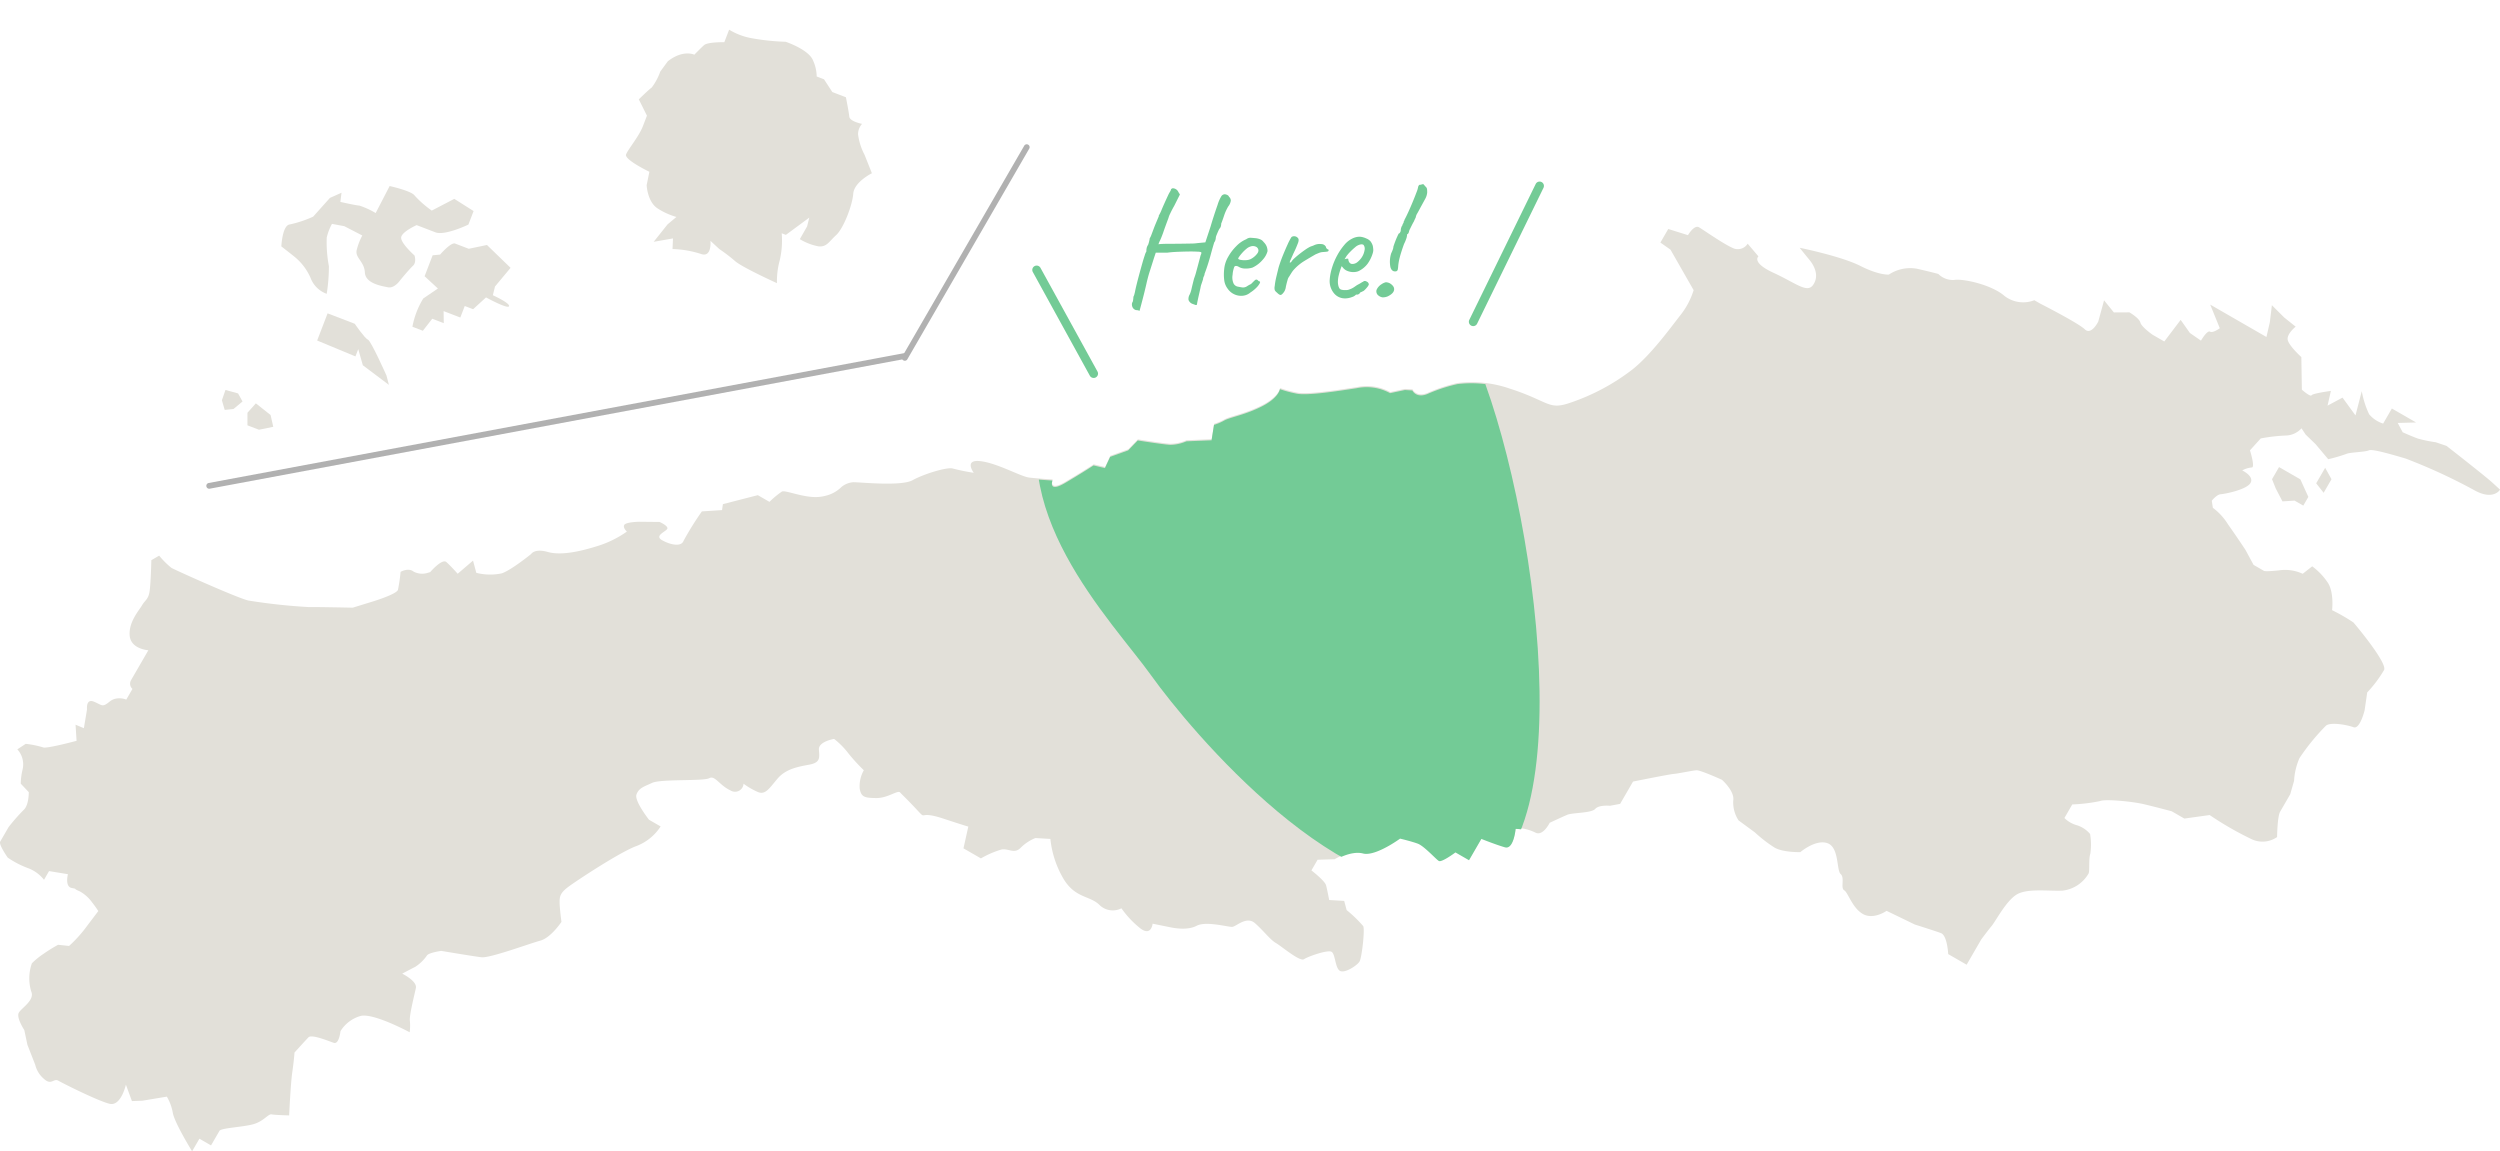
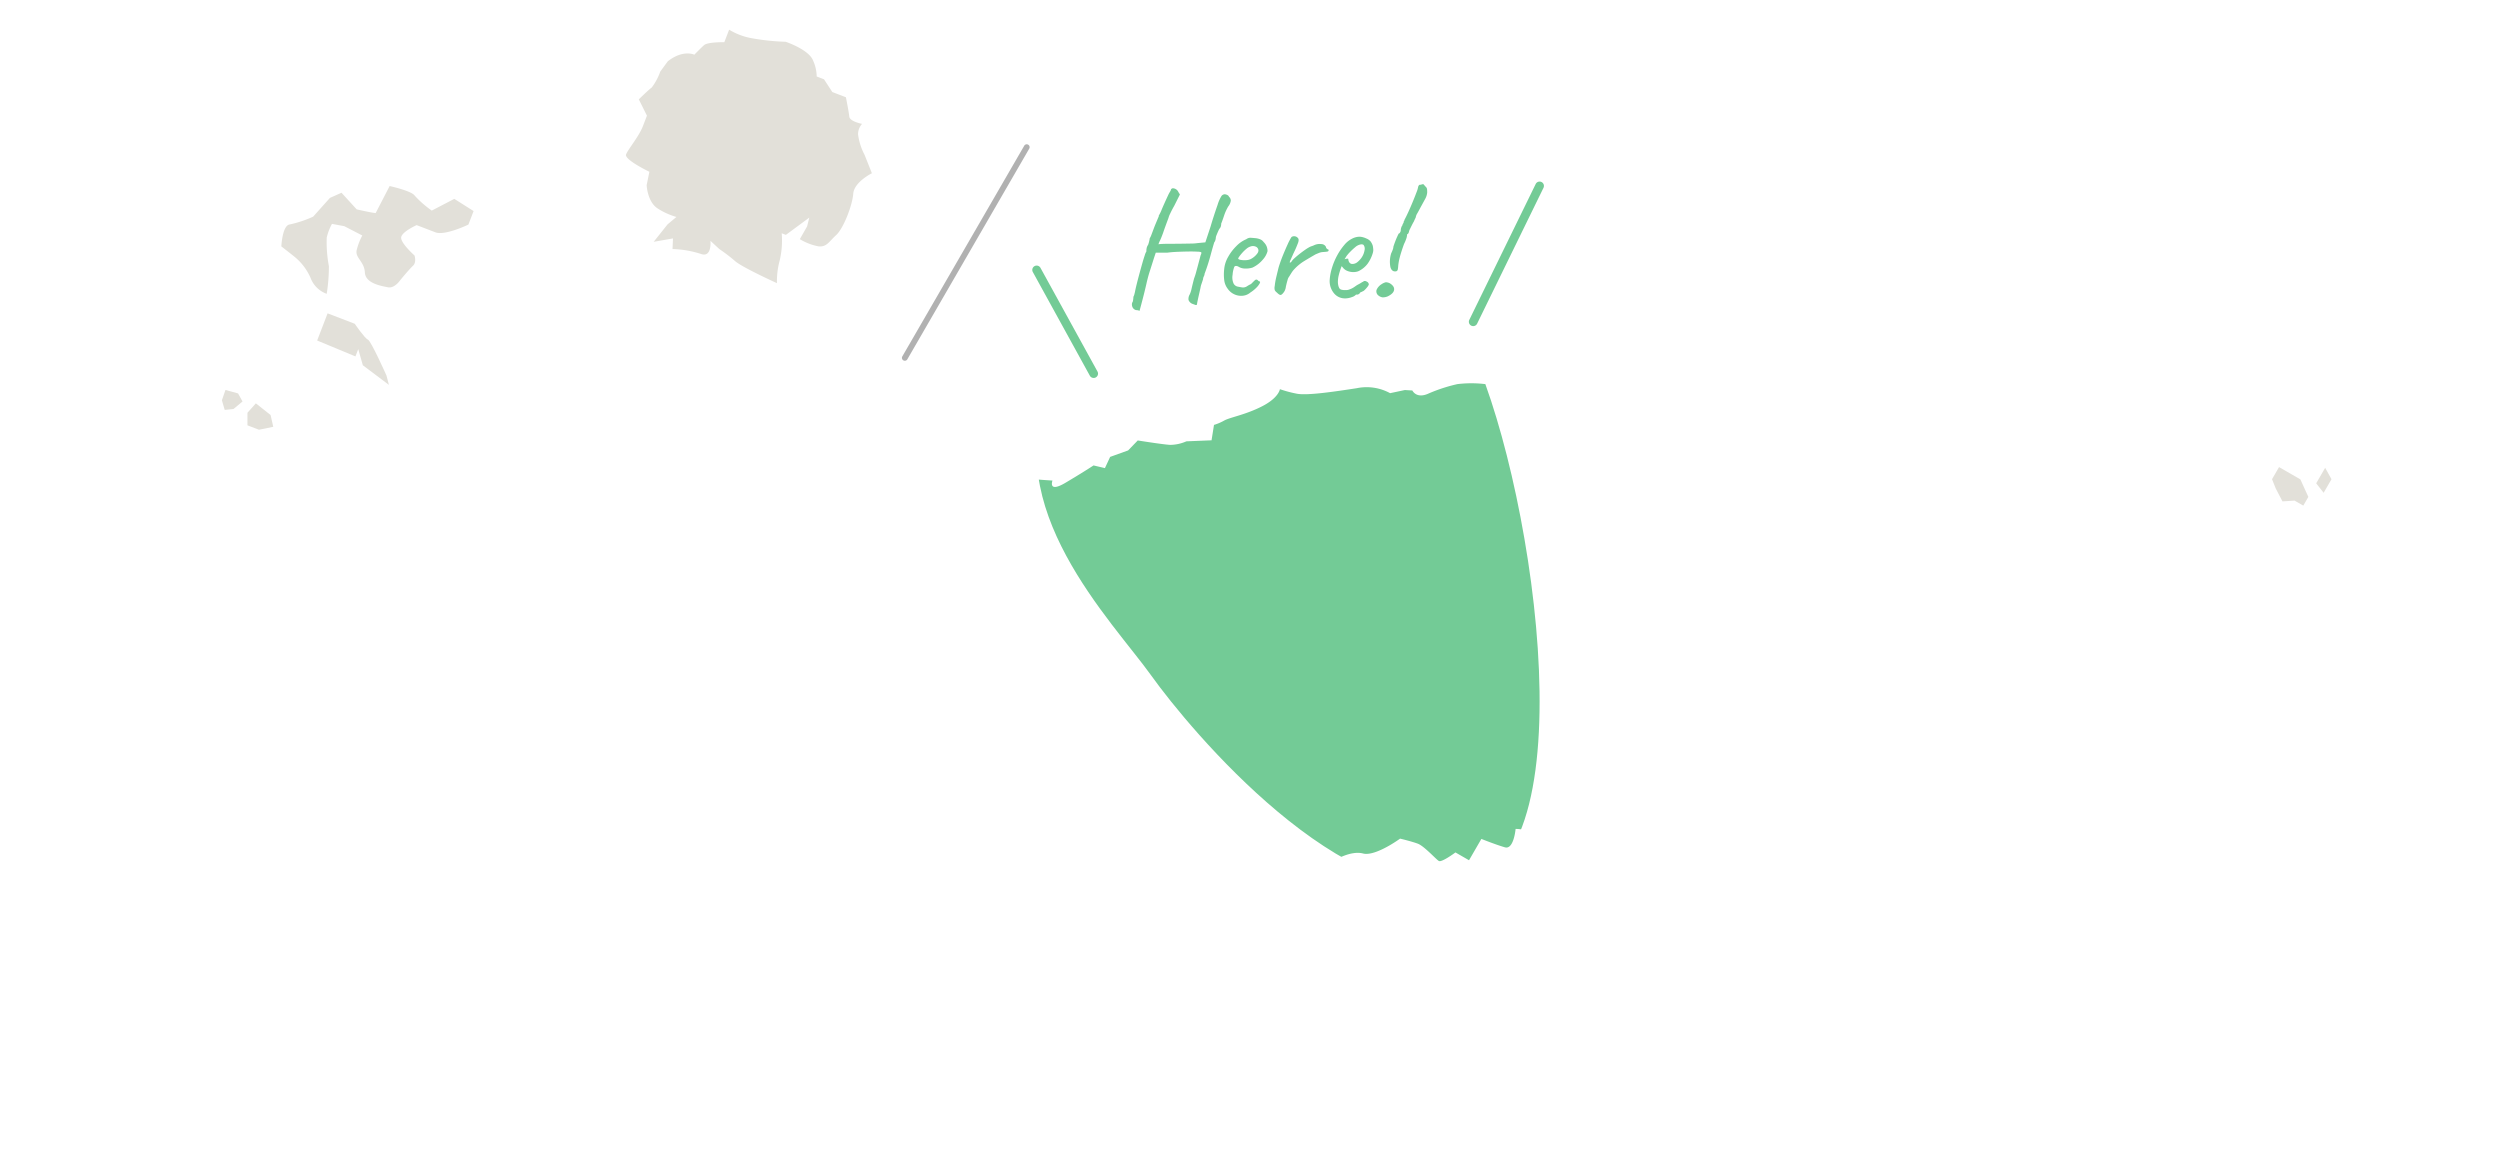
<svg xmlns="http://www.w3.org/2000/svg" width="431.213" height="198.578" viewBox="0 0 431.213 198.578">
  <defs>
    <clipPath id="clip-path">
      <path id="パス_24662" data-name="パス 24662" d="M5850.667-16c10.667,21.333,21.333,88,0,93.333s-48-26.667-54.667-36S5769.333,12,5778.667-8,5850.667-16,5850.667-16Z" fill="none" stroke="#707070" stroke-width="1" />
    </clipPath>
  </defs>
  <g id="グループ_1879" data-name="グループ 1879" transform="translate(-5597.394 -437)">
    <g id="グループ_1864" data-name="グループ 1864" transform="translate(2113)">
-       <path id="パス_1" data-name="パス 1" d="M1109.363,804.227c.625-.309,4.789.975,6.32,1.411a96.457,96.457,0,0,1,11.8,5.434c3.356,1.909,4.5-.061,4.5-.061l-1.311-1.2c-1.312-1.2-7.923-6.349-7.923-6.349l-1.866-.629a24.064,24.064,0,0,1-2.993-.609c-.933-.315-2.7-1.112-2.7-1.112l-.855-1.607,3.171-.082-4.181-2.409-1.505,2.6A5.17,5.17,0,0,1,1109.4,798a15.775,15.775,0,0,1-1.267-3.977l-1.083,4.184-2.236-3.072-2.585,1.385.578-2.542s-3.142.421-3.335.755-1.672-.964-1.672-.964l-.09-5.627s-2.051-1.851-2.333-2.9,1.356-2.343,1.356-2.343l-1.981-1.587-2.122-2.115-.351,2.92-.589,2.56-7.359-4.24-2.342-1.349,1.656,4.076s-1.179.881-1.682.593-1.566,1.55-1.566,1.55l-1.91-1.323-1.593-2.256-2.824,3.725-2.007-1.156s-1.91-1.324-2.122-2.115-1.884-1.754-1.884-1.754l-2.684.014-1.691-2.089-1,3.66s-1.187,2.438-2.332,1.333-7.693-4.433-7.693-4.433l-1-.578a5.264,5.264,0,0,1-5.149-.736c-2.219-1.947-7.174-3.018-8.661-2.76a3.521,3.521,0,0,1-2.749-1.031s-1.151-.324-3.713-.907a6.664,6.664,0,0,0-4.822,1.013s-1.655.162-4.929-1.5-10.457-3.125-10.457-3.125.643.816,1.69,2.089,1.638,2.951.6,4.36-2.923-.345-6.8-2.13-2.6-2.835-2.6-2.835l-1.857-2.186a2,2,0,0,1-2.64.709c-1.77-.8-4.922-3.058-5.758-3.539s-1.9,1.358-1.9,1.358l-3.4-1.066-1.355,2.342,1.743,1.227,3.989,6.981a13.159,13.159,0,0,1-2.252,4.279c-1.69,2.149-5.094,6.878-8.367,9.453a36.815,36.815,0,0,1-10.649,5.685c-3.626,1.257-3.547-.036-9.48-2.116-.295-.1-.581-.194-.866-.284a20.163,20.163,0,0,0-9.1-1,27.91,27.91,0,0,0-4.947,1.61c-2.138,1-2.826-.512-2.826-.512l-1.294-.076-2.543.542a8.426,8.426,0,0,0-5.748-.859c-3.67.563-8.564,1.312-10.359.946a21.229,21.229,0,0,1-2.9-.776s-.176,1.459-3.035,2.935-5.571,1.919-6.557,2.467a8.768,8.768,0,0,1-1.777.761l-.422,2.655-4.339.177a7.106,7.106,0,0,1-2.808.612c-1.294-.076-5.581-.762-5.581-.762l-1.663,1.719-3.1,1.115-.9,1.936-1.962-.462s-1.122.741-3.09,1.938q-.8.485-1.767,1.062c-3.054,1.809-2.227-.391-2.227-.391s-2.588-.153-4.049-.326-5.475-2.485-8.4-2.83-1.161,2.006-1.161,2.006a35.034,35.034,0,0,1-3.591-.731c-.934-.314-4.991.916-6.962,2.011s-9.109.328-10.235.348a3.582,3.582,0,0,0-2.043.831,5.78,5.78,0,0,1-2.759,1.512,6.973,6.973,0,0,1-1.126.193c-2.583.224-5.752-1.236-6.377-.926a15.529,15.529,0,0,0-2.142,1.776l-2.008-1.156-6.024,1.547-.149,1.029-3.477.227a50.911,50.911,0,0,0-3.167,5.089c-.413,1.1-2.376.638-3.714-.132s.607-1.435.9-1.936-1.312-1.2-1.312-1.2l-3.547-.036s-2.253.04-2.544.542.449,1.15.449,1.15a17.876,17.876,0,0,1-5,2.473c-3,.947-6.337,1.7-8.635,1.047s-2.878.349-2.878.349-3.37,2.742-5.051,3.334a9.663,9.663,0,0,1-4.41-.086l-.564-2.109-2.648,2.266s-1.215-1.369-1.955-2.018-2.789,1.737-2.789,1.737-.121.042-.316.092a3.186,3.186,0,0,1-2.536-.174c-.908-.745-2.253.04-2.253.04a29.152,29.152,0,0,1-.448,3.088c-.22.765-4.277,2-4.277,2l-3.53,1.089s-6.83-.144-7.525-.1a100.019,100.019,0,0,1-10.492-1.138c-1.964-.462-12.579-5.24-13.248-5.625a14.544,14.544,0,0,1-2.122-2.114l-1.347.785s-.1,4.406-.342,5.6-.774,1.338-1.258,2.174-2.341,2.89-2.138,5.236,3.222,2.525,3.222,2.525-2.516,4.35-3,5.185a1.208,1.208,0,0,0,.256,1.486l-1.064,1.84a3.258,3.258,0,0,0-1.927-.137,2.477,2.477,0,0,0-.951.486c-1.277,1.049-1.25.618-2.685.015s-1.206,1.313-1.206,1.313l-.545,3.255-1.435-.6.176,2.778s-5.281,1.419-5.782,1.13a16.631,16.631,0,0,0-2.992-.609l-1.444.953a3.82,3.82,0,0,1,.916,3.427,11.085,11.085,0,0,0-.325,2.489l1.383,1.466s.035,2.251-.88,3.063a32.52,32.52,0,0,0-2.6,2.959l-1.451,2.51c-.291.5,1.3,2.758,1.3,2.758a16.042,16.042,0,0,0,3.609,1.856,6.247,6.247,0,0,1,2.649,1.972l.87-1.505,3.257.538s-.562,2.129.635,2.372,0,0,1.435.6a6.574,6.574,0,0,1,2.118,1.914,17.814,17.814,0,0,1,1.051,1.473l-1.882,2.484a22.634,22.634,0,0,1-3.16,3.532l-1.892-.2a25.405,25.405,0,0,0-2.429,1.5,13.446,13.446,0,0,0-2.094,1.693,7.794,7.794,0,0,0-.122,4.836c.687,1.51-1.645,2.844-2.129,3.68s.943,3,.943,3l.537,2.54,1.348,3.453a4.586,4.586,0,0,0,1.5,2.423c1.312,1.2,1.655-.161,2.492.32s6.883,3.52,8.846,3.982,2.8-3.3,2.8-3.3l1.039,2.83,1.822-.066,4.2-.7a8.336,8.336,0,0,1,1.039,2.83c.326,1.749,3.32,6.6,3.32,6.6l1.259-2.175,2.007,1.156,1.452-2.509c.291-.5,3.934-.633,5.782-1.129s2.622-1.835,3.222-1.713,3.018.178,3.018.178.245-5.434.544-7.492.378-3.351.378-3.351,1.856-2.053,2.411-2.625,3.424.635,4.357.95,1.161-2.007,1.161-2.007a5.978,5.978,0,0,1,3.538-2.646c1.25-.258,3.653.617,5.57,1.462,1.579.7,2.828,1.369,2.828,1.369a8.782,8.782,0,0,0,.035-1.988c-.115-.958.791-4.452,1.037-5.648s-2.359-2.474-2.359-2.474,1.61-.857,2.235-1.166a7.192,7.192,0,0,0,2.025-1.956c.29-.5,2.473-.806,2.473-.806s5.483.929,6.944,1.1,8.282-2.366,10.13-2.862,3.661-3.244,3.661-3.244-.3-2.179-.318-3.3.105-1.724,1.646-2.845,8.755-5.883,11.59-6.927a8.636,8.636,0,0,0,4.188-3.386l-2.007-1.156s-2.571-3.265-2.157-4.365c.337-.9.933-1.206,1.957-1.662.233-.1.481-.213.762-.34,1.513-.689,8.846-.256,9.831-.8s1.744,1.227,3.68,2.12a1.467,1.467,0,0,0,2.235-1.166,12.716,12.716,0,0,0,2.509,1.446c1.268.507,1.945-.663,3.344-2.311s3.414-2.047,5.437-2.414,1.8-1.224,1.708-2.614,2.623-1.835,2.623-1.835a13.629,13.629,0,0,1,2.526,2.571,31.838,31.838,0,0,0,2.6,2.835,5.564,5.564,0,0,0-.712,3.158c.256,1.485.854,1.608,2.844,1.638s3.722-1.424,4.128-.968,1.144,1.105,2.932,3.027,0,0,4.5,1.477c4.1,1.347,4.324,1.384,4.331,1.38l-.73,3.285-.105.471,3.011,1.735a15.9,15.9,0,0,1,3.567-1.539c1.235-.207,2.189.841,3.3-.305a7.6,7.6,0,0,1,2.525-1.667l2.588.153a16.981,16.981,0,0,0,2.263,6.88c2.042,3.406,4.587,2.865,6.234,4.537a3.272,3.272,0,0,0,3.758.55,16.647,16.647,0,0,0,3.169,3.387c1.982,1.587,2.21-.735,2.21-.735l2.992.61c.6.122,2.992.609,4.6-.248s5.439.234,6.134.189,2.456-1.931,3.934-.633,2.6,2.835,3.6,3.413,4.129,3.27,4.849,2.794,4.084-1.662,4.753-1.276.608,2.8,1.444,3.286,3-.947,3.388-1.617.941-5.48.632-6.1a22.228,22.228,0,0,0-2.861-2.764l-.423-1.582-2.587-.153s-.327-1.748-.538-2.539-2.526-2.571-2.526-2.571l.871-1.505.194-.335,2.947-.086s2.791-1.737,4.92-1.179c1.223.319,3.144-.572,4.562-1.389,1.052-.608,1.828-1.176,1.828-1.176s1.963.462,3.062.873,3.126,2.693,3.627,2.982,2.86-1.474,2.86-1.474l2.343,1.348,2.129-3.679s2.535,1.014,4.066,1.45,1.839-3.178,1.839-3.178a8.114,8.114,0,0,1,3.327.8c1.339.771,2.525-1.667,2.525-1.667s2.139-1,3.028-1.378,4.172-.273,4.823-1.013,2.544-.542,2.544-.542l1.751-.328,2.226-3.848s6.31-1.271,7.006-1.316c.19-.013.523-.063.914-.13,1.038-.176,2.514-.471,3.02-.5.695-.046,4.4,1.643,4.4,1.643s.087.077.222.211c.554.544,1.943,2.056,1.723,3.364a5.679,5.679,0,0,0,.917,3.427l2.817,2.07a23.681,23.681,0,0,0,3.39,2.621c1.505.868,4.453.781,4.453.781s2.648-2.265,4.682-1.539,1.532,4.674,2.272,5.323-.061,2.418.607,2.8,1.375,3.022,3.214,4.081,4.1-.536,4.1-.536l4.877,2.364s3.4,1.065,4.5,1.476,1.25,3.62,1.25,3.62l3.178,1.831,2.516-4.349s1.038-1.41,1.786-2.316,2.42-4.182,4.224-5.374,5.492-.627,8.009-.738a5.954,5.954,0,0,0,4.51-2.978c.206-.55-.023-2.466.293-3.4a11.269,11.269,0,0,0-.042-3.395,4.908,4.908,0,0,0-2.255-1.5,4.876,4.876,0,0,1-2.175-1.253l.942-1.628.413-.715a28.173,28.173,0,0,0,4.8-.582c.888-.38,5.535.068,7.5.529s4.859,1.238,4.859,1.238l2.174,1.253,4.365-.608a55.476,55.476,0,0,0,7.192,4.144,4.4,4.4,0,0,0,4.436-.344s.043-3.544.528-4.38l1.742-3.011.659-2.3a11.379,11.379,0,0,1,.933-3.923,36.938,36.938,0,0,1,4.584-5.612c.819-.643,3.644-.13,4.744.281s1.909-2.915,1.909-2.915l.448-3.088a21.532,21.532,0,0,0,2.921-3.892c.51-1.268-4.9-7.727-5.3-8.177a32.031,32.031,0,0,0-3.68-2.12s.355-2.927-.667-4.631a11.142,11.142,0,0,0-2.763-2.93l-1.638,1.286a7.236,7.236,0,0,0-4.119-.588c-2.613.277-2.6.062-2.6.062l-.157-.091-1.6-.921-1.4-2.591s-1.426-2.161-3.02-4.416a10.2,10.2,0,0,0-2.6-2.835l-.185-1.222s.844-1.075,1.539-1.12,4.463-.775,5.14-1.945-1.427-2.16-1.427-2.16a4,4,0,0,1,1.633-.509c.646.038-.3-2.958-.3-2.958l1.857-2.053a30.081,30.081,0,0,1,4.533-.51,3.8,3.8,0,0,0,2.5-1.237l.714,1.08,1.717,1.658,2.178,2.593a27.435,27.435,0,0,0,3.085-.9C1106.055,804.551,1108.738,804.537,1109.363,804.227Z" transform="translate(2783.631 -289.553)" fill="#e2e0d9" />
      <path id="パス_6" data-name="パス 6" d="M1137.305,811.713l-1.21,2.091.639,1.594,1.162,2.231,2.086-.136,1.505.867.871-1.505-1.374-3.022Z" transform="translate(2740.19 -294.147)" fill="#e2e0d9" />
      <path id="パス_7" data-name="パス 7" d="M1144.558,814.526l1.285,1.633,1.355-2.341-1.092-1.968Z" transform="translate(2739.345 -294.161)" fill="#e2e0d9" />
    </g>
    <g id="グループ_1865" data-name="グループ 1865" transform="translate(2113)">
      <path id="パス_2" data-name="パス 2" d="M2.317,22.413c0,1.931-.965,4.636-.965,5.6S6.18,29.366,6.18,29.366l.386,2.318s1.159,2.7,3.283,3.091a11.976,11.976,0,0,0,3.477.193l-.966,1.738L11.2,40.376l2.9-1.738.58,1.738a17.543,17.543,0,0,1,4.828-.965c2.124,0,.772-2.7.772-2.7l1.931.772a28.274,28.274,0,0,1,3.283.966c1.546.579,8.112.966,8.112.966a13.683,13.683,0,0,1-.966-3.864,15.014,15.014,0,0,0-1.351-4.463h.772l2.7-4.227.193,1.543-.386,2.512a9.624,9.624,0,0,0,3.476,0c1.352-.386,1.352-1.352,2.125-2.9s.772-5.795.193-7.726S42.1,15.846,42.1,15.846l-2.317-2.511a10.368,10.368,0,0,1-2.317-2.9,2.669,2.669,0,0,1,0-1.931s-2.125.386-2.511-.387-1.738-2.9-1.738-2.9h-2.51L28.583,3.678H27.23A6.83,6.83,0,0,0,25.686,1.36c-1.351-1.546-5.6-1.352-5.6-1.352a39.473,39.473,0,0,1-5.794,1.545,11.244,11.244,0,0,1-4.055,0V3.87s-2.7.966-3.09,1.738S6.18,7.734,6.18,7.734s-2.124-.194-3.863,2.7l-.579,2.124a10.219,10.219,0,0,1-.386,3.091C.966,16.232,0,18.357,0,18.357l2.317,2.124Z" transform="translate(3601.158 437) rotate(21)" fill="#e2e0d9" />
-       <path id="パス_3" data-name="パス 3" d="M3.026,19.121a9.7,9.7,0,0,1,4.163,2.512,4.641,4.641,0,0,0,3.563,1.546A30.076,30.076,0,0,0,9.4,18.6a22.152,22.152,0,0,1-2.124-4.5,9.6,9.6,0,0,1,0-2.511L9.4,11.2l3.477.386a10.862,10.862,0,0,0,0,2.7c.193,1.352,1.931,1.352,2.7,3.091s3.477,1.158,4.635.965,1.545-1.931,1.545-1.931.772-2.318,1.159-3.091-.386-1.738-.386-1.738-3.089-1.16-3.283-2.125,1.738-2.9,1.738-2.9h3.477c1.738,0,4.828-3.284,4.828-3.284V.772L25.428,0l-2.9,3.283a17.86,17.86,0,0,1-3.669-1.351c-.772-.58-4.635,0-4.635,0l-.579,5.215a13.71,13.71,0,0,0-3.09-.194c-.579.194-3.283.58-3.283.58L6.888,5.988,5.344,7.533,3.8,11.592a19.878,19.878,0,0,1-3.283,2.7c-1.159.58,0,4.056,0,4.056S2.447,18.929,3.026,19.121Z" transform="translate(3539.014 462.187) rotate(21)" fill="#e2e0d9" />
-       <path id="パス_4" data-name="パス 4" d="M1.16,4.442,0,5.021V8.888l2.9,1.156L1.16,12.554a14.338,14.338,0,0,0,0,5.222H3.09l.772-2.518H5.987l-.772-1.931h3.09V11.2H9.85L11.2,8.5s4.248.579,4.248,0-3.283-.773-3.283-.773l-.193-1.542,1.351-3.963L8.112,0l-2.7,1.738H2.9C2.125,1.738,1.16,4.442,1.16,4.442Z" transform="translate(3560.816 476.349) rotate(21)" fill="#e2e0d9" />
+       <path id="パス_3" data-name="パス 3" d="M3.026,19.121a9.7,9.7,0,0,1,4.163,2.512,4.641,4.641,0,0,0,3.563,1.546A30.076,30.076,0,0,0,9.4,18.6a22.152,22.152,0,0,1-2.124-4.5,9.6,9.6,0,0,1,0-2.511L9.4,11.2l3.477.386a10.862,10.862,0,0,0,0,2.7c.193,1.352,1.931,1.352,2.7,3.091s3.477,1.158,4.635.965,1.545-1.931,1.545-1.931.772-2.318,1.159-3.091-.386-1.738-.386-1.738-3.089-1.16-3.283-2.125,1.738-2.9,1.738-2.9h3.477c1.738,0,4.828-3.284,4.828-3.284V.772L25.428,0l-2.9,3.283a17.86,17.86,0,0,1-3.669-1.351c-.772-.58-4.635,0-4.635,0l-.579,5.215c-.579.194-3.283.58-3.283.58L6.888,5.988,5.344,7.533,3.8,11.592a19.878,19.878,0,0,1-3.283,2.7c-1.159.58,0,4.056,0,4.056S2.447,18.929,3.026,19.121Z" transform="translate(3539.014 462.187) rotate(21)" fill="#e2e0d9" />
      <path id="パス_5" data-name="パス 5" d="M8.112,1.737C7.532,1.737,5.021,0,5.021,0H0V5.021l7.146.193V3.863L8.884,6.18l5.407,1.546-.966-1.352S8.692,1.737,8.112,1.737Z" transform="translate(3540.899 491.048) rotate(21)" fill="#e2e0d9" />
      <path id="パス_8" data-name="パス 8" d="M0,2.028.773,4.056H2.9L5.022,2.7,3.863.966.773,0Z" transform="translate(3527.805 506.297) rotate(21)" fill="#e2e0d9" />
      <path id="パス_9" data-name="パス 9" d="M0,.222.061,2.1,1.111,3.477l1.359-.686L3.457,1.02,2.241,0Z" transform="translate(3523.363 504.057) rotate(21)" fill="#e2e0d9" />
    </g>
-     <path id="線_688" data-name="線 688" d="M0,22.909A.5.5,0,0,1-.492,22.5a.5.5,0,0,1,.4-.583L119.95-.492a.5.5,0,0,1,.583.4.5.5,0,0,1-.4.583L.092,22.9A.5.5,0,0,1,0,22.909Z" transform="translate(5633.483 498.391)" fill="#b1b1b1" />
    <path id="線_689" data-name="線 689" d="M0,36.839a.5.5,0,0,1-.25-.067.5.5,0,0,1-.182-.683L20.595-.25a.5.5,0,0,1,.683-.182A.5.5,0,0,1,21.46.25L.433,36.589A.5.5,0,0,1,0,36.839Z" transform="translate(5753.463 462.387)" fill="#b1b1b1" />
    <path id="パス_24683" data-name="パス 24683" d="M-20.561,2.241l-.081-.041a.887.887,0,0,0-.2-.067,1.318,1.318,0,0,0-.283-.027.91.91,0,0,1-.621-.472,1.1,1.1,0,0,1-.081-.8.875.875,0,0,0,.162-.459,3.906,3.906,0,0,0,.054-.567,2.122,2.122,0,0,0,.135-.31q.027-.094.135-.527.081-.459.284-1.283t.459-1.769q.256-.945.5-1.809t.446-1.458a2.717,2.717,0,0,1,.283-.675v-.3l.041-.256a1.512,1.512,0,0,1,.256-.581,5.55,5.55,0,0,0,.189-.648,2.685,2.685,0,0,0,.081-.459,3.075,3.075,0,0,0,.311-.661q.2-.526.392-1.04.162-.432.365-.918t.351-.837l.149-.351V-14.2a6.255,6.255,0,0,0,.526-1.093q.418-.986,1.148-2.552.108-.216.27-.486a.94.94,0,0,0,.162-.378.4.4,0,0,1,.378-.2,1.047,1.047,0,0,1,.5.175,1.033,1.033,0,0,1,.391.459l.27.432-.972,1.944q-.432.756-.716,1.377a3.382,3.382,0,0,0-.283.729l-.162.432q-.162.432-.378,1.026t-.378,1.08q-.3.837-.553,1.377a2.681,2.681,0,0,0-.257.648q0-.054.594-.081t1.512-.027q.918,0,1.877-.014t1.7-.027A6.794,6.794,0,0,0-10.6-9.45l1.4-.135.918-2.781q.216-.756.567-1.836t.621-1.836a6.332,6.332,0,0,1,.675-1.539.717.717,0,0,1,.567-.3.944.944,0,0,1,.23.041,1.088,1.088,0,0,1,.3.135.475.475,0,0,1,.2.257.852.852,0,0,1,.31.675,2.082,2.082,0,0,1-.445,1,8.13,8.13,0,0,0-.715,1.58q-.284.85-.5,1.39a1.438,1.438,0,0,1-.081.527.917.917,0,0,1-.189.311,2.1,2.1,0,0,0-.216.4q-.162.351-.3.7a1.9,1.9,0,0,0-.135.432,1.645,1.645,0,0,1-.081.459.914.914,0,0,1-.189.378q-.054.162-.243.81T-8.33-7.249q-.243.878-.513,1.7t-.486,1.364a1.156,1.156,0,0,1-.135.472,1.191,1.191,0,0,0-.135.5l-.27.81a2.766,2.766,0,0,0-.162.621q-.135.621-.284,1.269T-10.557.608a5.046,5.046,0,0,0-.094.553.288.288,0,0,1-.324.027L-11.489,1A1.186,1.186,0,0,1-12.1.365a1.473,1.473,0,0,1,.2-.959,4.557,4.557,0,0,0,.337-1.067q.2-.85.418-1.687a10.671,10.671,0,0,0,.351-1.094q.189-.689.378-1.4t.324-1.215A2.18,2.18,0,0,1-9.9-7.614q0-.108,0-.189t0-.081a2.116,2.116,0,0,0-.675-.094q-.621-.04-1.539-.027t-1.9.054q-.986.041-1.769.149h-1.971l-.189.567q-.162.486-.378,1.174t-.445,1.4q-.229.715-.378,1.3t-.2.824q-.108.486-.284,1.215t-.378,1.5q-.2.769-.351,1.337T-20.561,2.241ZM-1.418-.945a2.362,2.362,0,0,1-1.31.567A2.771,2.771,0,0,1-4.172-.608a2.783,2.783,0,0,1-1.161-.959A3.058,3.058,0,0,1-5.927-2.93a8.037,8.037,0,0,1-.027-2.012,5.157,5.157,0,0,1,.675-2.119,8.365,8.365,0,0,1,1.445-1.9,5.08,5.08,0,0,1,1.688-1.161,1.213,1.213,0,0,1,.688-.256q.284.014.878.067a2.914,2.914,0,0,1,.931.243,1.373,1.373,0,0,1,.5.432,2.157,2.157,0,0,1,.54.8,2.351,2.351,0,0,1,.135.769,3.506,3.506,0,0,1-.8,1.445,5.2,5.2,0,0,1-1.8,1.391,3.77,3.77,0,0,1-1.3.162,2.111,2.111,0,0,1-1.161-.351q-.513-.216-.675.067A4.618,4.618,0,0,0-4.5-4a2.592,2.592,0,0,0,.162,1.5,1.034,1.034,0,0,0,.729.553q.54.108.85.149a1.271,1.271,0,0,0,.77-.23,4.664,4.664,0,0,1,.54-.31.485.485,0,0,0,.175-.108l.338-.338q.189-.189.3-.283a.359.359,0,0,1,.243-.095.32.32,0,0,1,.243.122.742.742,0,0,0,.216.175q.27,0,.121.324a3,3,0,0,1-.58.769A5.632,5.632,0,0,1-1.418-.945Zm-.027-5.724a3.049,3.049,0,0,0,.621-.391A2.992,2.992,0,0,0-.27-7.628a.955.955,0,0,0,.229-.527.763.763,0,0,0-.351-.634,1.225,1.225,0,0,0-1.053-.068,1.921,1.921,0,0,0-.675.391,6.435,6.435,0,0,0-.715.688,6.773,6.773,0,0,0-.54.675q-.2.3-.148.351.081.135.459.2a3.668,3.668,0,0,0,.851.04A2.178,2.178,0,0,0-1.445-6.669ZM3.118-.945a1.162,1.162,0,0,1-.337-.378,1.4,1.4,0,0,1-.013-.729,11.24,11.24,0,0,1,.216-1.337q.135-.58.324-1.337a8.883,8.883,0,0,1,.311-1.107q.257-.783.635-1.7t.756-1.742A9.464,9.464,0,0,1,5.656-10.5a.74.74,0,0,1,.527-.135.822.822,0,0,1,.526.243q.3.243.095.851a18.721,18.721,0,0,1-.824,1.9L5.494-6.548a.974.974,0,0,0-.135.432q.027.067.243-.068A2.862,2.862,0,0,1,6.2-6.872q.432-.392.918-.77t.918-.675a6.258,6.258,0,0,1,.594-.378,2.329,2.329,0,0,1,.5-.229,3.437,3.437,0,0,0,.392-.149,2.243,2.243,0,0,1,1.269-.216.9.9,0,0,1,.81.486.448.448,0,0,0,.175.324l.148.108q.108,0,.122.081l.014.081q0,.189-.283.229t-.716.068a2.1,2.1,0,0,0-.621.135q-.27.108-.648.27Q8.761-6.912,7.83-6.345a8.311,8.311,0,0,0-1.8,1.512,4.22,4.22,0,0,0-.378.513q-.189.3-.405.648a1.525,1.525,0,0,0-.27.594q-.135.459-.229.878a3.789,3.789,0,0,0-.095.5l-.081.256a1.6,1.6,0,0,1-.27.5q-.324.432-.54.432T3.118-.945ZM14.917.081a2.419,2.419,0,0,1-1.944-.9,3.288,3.288,0,0,1-.729-2.255,9.027,9.027,0,0,1,.392-2.092,11.315,11.315,0,0,1,.9-2.16,10.424,10.424,0,0,1,1.242-1.823,4.089,4.089,0,0,1,1.4-1.107,2.971,2.971,0,0,1,.58-.216,2.5,2.5,0,0,1,.635-.081,2.217,2.217,0,0,1,.621.095,3.273,3.273,0,0,1,.54.2,1.9,1.9,0,0,1,.7.459,2.393,2.393,0,0,1,.432.837,5.4,5.4,0,0,1,.081.729,2.417,2.417,0,0,1-.135.648,6.069,6.069,0,0,1-.837,1.674,4.254,4.254,0,0,1-1.377,1.188,1.661,1.661,0,0,1-.5.2,2.5,2.5,0,0,1-.581.067,2.741,2.741,0,0,1-1.039-.2,1.8,1.8,0,0,1-.8-.608l-.189-.216-.081.216a11.862,11.862,0,0,0-.419,1.35,4.911,4.911,0,0,0-.148,1.134,2.794,2.794,0,0,0,.068.621,1.652,1.652,0,0,0,.2.513.6.6,0,0,0,.365.23,2.169,2.169,0,0,0,.554.067q.189,0,.392-.013a1.188,1.188,0,0,0,.391-.095,3.378,3.378,0,0,0,.743-.351q.283-.189.58-.4l.108-.054H17.05q.324-.162.581-.324l.257-.162a.293.293,0,0,0,.216-.135.59.59,0,0,1,.554.081.556.556,0,0,1,.337.486,1.26,1.26,0,0,1-.243.418,4.382,4.382,0,0,1-.472.526.933.933,0,0,1-.418.27.828.828,0,0,1-.189.094.72.72,0,0,0-.216.122h.027A.653.653,0,0,1,17-.567h-.216a1.479,1.479,0,0,1-.7.419A3.209,3.209,0,0,1,14.917.081Zm1.215-5.94a1.346,1.346,0,0,0,.851-.284,3.529,3.529,0,0,0,.635-.635,3.125,3.125,0,0,0,.635-1.418,1.117,1.117,0,0,0-.176-.958.869.869,0,0,0-.284-.094,1.472,1.472,0,0,0-.472.094,1.911,1.911,0,0,0-.675.405,9.727,9.727,0,0,0-.851.783,7.185,7.185,0,0,0-.635.729l-.351.567a1.47,1.47,0,0,1,.419-.095q.2-.013.229.041a1.04,1.04,0,0,0,.094.445.782.782,0,0,0,.243.311A.559.559,0,0,0,16.132-5.859ZM23.72-4.59q-.756.135-1-.729A4.831,4.831,0,0,1,22.856-7.7a5.357,5.357,0,0,0,.27-.634,1.614,1.614,0,0,0,.108-.5q.108-.351.284-.823t.365-.891q.189-.419.27-.554.108,0,.229-.189a.694.694,0,0,0,.122-.378,1.489,1.489,0,0,1,.094-.486,1.025,1.025,0,0,1,.2-.378.548.548,0,0,1,.108-.3.525.525,0,0,0,.108-.27.286.286,0,0,1,.068-.189.286.286,0,0,0,.067-.189q.243-.432.635-1.283t.783-1.8q.391-.945.662-1.674a4.114,4.114,0,0,0,.27-.891.685.685,0,0,1,.162-.324.322.322,0,0,1,.324-.054.456.456,0,0,1,.216-.094,1.74,1.74,0,0,1,.216-.014l.094.108.284.324a.665.665,0,0,1,.243.432,5.206,5.206,0,0,1,.027.567,2.809,2.809,0,0,1-.378,1.161q-.351.648-.783,1.431-.27.513-.527.972a1.935,1.935,0,0,0-.257.567.829.829,0,0,1-.108.324q-.108.216-.243.54-.162.27-.351.648t-.338.689a1.379,1.379,0,0,0-.148.391,1.988,1.988,0,0,1-.068.216.621.621,0,0,1-.148.216q-.108,0-.122.148l-.014.149a2.369,2.369,0,0,1-.121.5,6.383,6.383,0,0,1-.392.932q-.513,1.431-.729,2.281a9.556,9.556,0,0,0-.27,1.445,4.751,4.751,0,0,1-.094.756A.493.493,0,0,1,23.72-4.59ZM22.262-.27a2.3,2.3,0,0,1-.851.176,1.39,1.39,0,0,1-.743-.311.9.9,0,0,1-.337-.986,2.181,2.181,0,0,1,.878-.986,2.114,2.114,0,0,1,.715-.324,1.568,1.568,0,0,1,.715.189q.81.513.715,1.134T22.262-.27Z" transform="translate(5814.5 488.387)" fill="#73cb96" />
    <path id="線_690" data-name="線 690" d="M9.834,18.63a.75.75,0,0,1-.658-.389L-.657.361a.75.75,0,0,1,.3-1.019.75.75,0,0,1,1.019.3l9.834,17.88a.75.75,0,0,1-.656,1.112Z" transform="translate(5776.198 483.56)" fill="#73cb96" />
    <path id="線_691" data-name="線 691" d="M0,24.182a.747.747,0,0,1-.329-.076.75.75,0,0,1-.344-1L10.779-.329a.75.75,0,0,1,1-.344.75.75,0,0,1,.344,1L.674,23.762A.75.75,0,0,1,0,24.182Z" transform="translate(5851.5 469.068)" fill="#73cb96" />
    <g id="マスクグループ_27" data-name="マスクグループ 27" transform="translate(-0.03 512.19)" clip-path="url(#clip-path)">
      <path id="パス_1-2" data-name="パス 1" d="M1109.363,804.227c.625-.309,4.789.975,6.32,1.411a96.457,96.457,0,0,1,11.8,5.434c3.356,1.909,4.5-.061,4.5-.061l-1.311-1.2c-1.312-1.2-7.923-6.349-7.923-6.349l-1.866-.629a24.064,24.064,0,0,1-2.993-.609c-.933-.315-2.7-1.112-2.7-1.112l-.855-1.607,3.171-.082-4.181-2.409-1.505,2.6A5.17,5.17,0,0,1,1109.4,798a15.775,15.775,0,0,1-1.267-3.977l-1.083,4.184-2.236-3.072-2.585,1.385.578-2.542s-3.142.421-3.335.755-1.672-.964-1.672-.964l-.09-5.627s-2.051-1.851-2.333-2.9,1.356-2.343,1.356-2.343l-1.981-1.587-2.122-2.115-.351,2.92-.589,2.56-7.359-4.24-2.342-1.349,1.656,4.076s-1.179.881-1.682.593-1.566,1.55-1.566,1.55l-1.91-1.323-1.593-2.256-2.824,3.725-2.007-1.156s-1.91-1.324-2.122-2.115-1.884-1.754-1.884-1.754l-2.684.014-1.691-2.089-1,3.66s-1.187,2.438-2.332,1.333-7.693-4.433-7.693-4.433l-1-.578a5.264,5.264,0,0,1-5.149-.736c-2.219-1.947-7.174-3.018-8.661-2.76a3.521,3.521,0,0,1-2.749-1.031s-1.151-.324-3.713-.907a6.664,6.664,0,0,0-4.822,1.013s-1.655.162-4.929-1.5-10.457-3.125-10.457-3.125.643.816,1.69,2.089,1.638,2.951.6,4.36-2.923-.345-6.8-2.13-2.6-2.835-2.6-2.835l-1.857-2.186a2,2,0,0,1-2.64.709c-1.77-.8-4.922-3.058-5.758-3.539s-1.9,1.358-1.9,1.358l-3.4-1.066-1.355,2.342,1.743,1.227,3.989,6.981a13.159,13.159,0,0,1-2.252,4.279c-1.69,2.149-5.094,6.878-8.367,9.453a36.815,36.815,0,0,1-10.649,5.685c-3.626,1.257-3.547-.036-9.48-2.116-.295-.1-.581-.194-.866-.284a20.163,20.163,0,0,0-9.1-1,27.91,27.91,0,0,0-4.947,1.61c-2.138,1-2.826-.512-2.826-.512l-1.294-.076-2.543.542a8.426,8.426,0,0,0-5.748-.859c-3.67.563-8.564,1.312-10.359.946a21.229,21.229,0,0,1-2.9-.776s-.176,1.459-3.035,2.935-5.571,1.919-6.557,2.467a8.768,8.768,0,0,1-1.777.761l-.422,2.655-4.339.177a7.106,7.106,0,0,1-2.808.612c-1.294-.076-5.581-.762-5.581-.762l-1.663,1.719-3.1,1.115-.9,1.936-1.962-.462s-1.122.741-3.09,1.938q-.8.485-1.767,1.062c-3.054,1.809-2.227-.391-2.227-.391s-2.588-.153-4.049-.326-5.475-2.485-8.4-2.83-1.161,2.006-1.161,2.006a35.034,35.034,0,0,1-3.591-.731c-.934-.314-4.991.916-6.962,2.011s-9.109.328-10.235.348a3.582,3.582,0,0,0-2.043.831,5.78,5.78,0,0,1-2.759,1.512,6.973,6.973,0,0,1-1.126.193c-2.583.224-5.752-1.236-6.377-.926a15.529,15.529,0,0,0-2.142,1.776l-2.008-1.156-6.024,1.547-.149,1.029-3.477.227a50.911,50.911,0,0,0-3.167,5.089c-.413,1.1-2.376.638-3.714-.132s.607-1.435.9-1.936-1.312-1.2-1.312-1.2l-3.547-.036s-2.253.04-2.544.542.449,1.15.449,1.15a17.876,17.876,0,0,1-5,2.473c-3,.947-6.337,1.7-8.635,1.047s-2.878.349-2.878.349-3.37,2.742-5.051,3.334a9.663,9.663,0,0,1-4.41-.086l-.564-2.109-2.648,2.266s-1.215-1.369-1.955-2.018-2.789,1.737-2.789,1.737-.121.042-.316.092a3.186,3.186,0,0,1-2.536-.174c-.908-.745-2.253.04-2.253.04a29.152,29.152,0,0,1-.448,3.088c-.22.765-4.277,2-4.277,2l-3.53,1.089s-6.83-.144-7.525-.1a100.019,100.019,0,0,1-10.492-1.138c-1.964-.462-12.579-5.24-13.248-5.625a14.544,14.544,0,0,1-2.122-2.114l-1.347.785s-.1,4.406-.342,5.6-.774,1.338-1.258,2.174-2.341,2.89-2.138,5.236,3.222,2.525,3.222,2.525-2.516,4.35-3,5.185a1.208,1.208,0,0,0,.256,1.486l-1.064,1.84a3.258,3.258,0,0,0-1.927-.137,2.477,2.477,0,0,0-.951.486c-1.277,1.049-1.25.618-2.685.015s-1.206,1.313-1.206,1.313l-.545,3.255-1.435-.6.176,2.778s-5.281,1.419-5.782,1.13a16.631,16.631,0,0,0-2.992-.609l-1.444.953a3.82,3.82,0,0,1,.916,3.427,11.085,11.085,0,0,0-.325,2.489l1.383,1.466s.035,2.251-.88,3.063a32.52,32.52,0,0,0-2.6,2.959l-1.451,2.51c-.291.5,1.3,2.758,1.3,2.758a16.042,16.042,0,0,0,3.609,1.856,6.247,6.247,0,0,1,2.649,1.972l.87-1.505,3.257.538s-.562,2.129.635,2.372,0,0,1.435.6a6.574,6.574,0,0,1,2.118,1.914,17.814,17.814,0,0,1,1.051,1.473l-1.882,2.484a22.634,22.634,0,0,1-3.16,3.532l-1.892-.2a25.405,25.405,0,0,0-2.429,1.5,13.446,13.446,0,0,0-2.094,1.693,7.794,7.794,0,0,0-.122,4.836c.687,1.51-1.645,2.844-2.129,3.68s.943,3,.943,3l.537,2.54,1.348,3.453a4.586,4.586,0,0,0,1.5,2.423c1.312,1.2,1.655-.161,2.492.32s6.883,3.52,8.846,3.982,2.8-3.3,2.8-3.3l1.039,2.83,1.822-.066,4.2-.7a8.336,8.336,0,0,1,1.039,2.83c.326,1.749,3.32,6.6,3.32,6.6l1.259-2.175,2.007,1.156,1.452-2.509c.291-.5,3.934-.633,5.782-1.129s2.622-1.835,3.222-1.713,3.018.178,3.018.178.245-5.434.544-7.492.378-3.351.378-3.351,1.856-2.053,2.411-2.625,3.424.635,4.357.95,1.161-2.007,1.161-2.007a5.978,5.978,0,0,1,3.538-2.646c1.25-.258,3.653.617,5.57,1.462,1.579.7,2.828,1.369,2.828,1.369a8.782,8.782,0,0,0,.035-1.988c-.115-.958.791-4.452,1.037-5.648s-2.359-2.474-2.359-2.474,1.61-.857,2.235-1.166a7.192,7.192,0,0,0,2.025-1.956c.29-.5,2.473-.806,2.473-.806s5.483.929,6.944,1.1,8.282-2.366,10.13-2.862,3.661-3.244,3.661-3.244-.3-2.179-.318-3.3.105-1.724,1.646-2.845,8.755-5.883,11.59-6.927a8.636,8.636,0,0,0,4.188-3.386l-2.007-1.156s-2.571-3.265-2.157-4.365c.337-.9.933-1.206,1.957-1.662.233-.1.481-.213.762-.34,1.513-.689,8.846-.256,9.831-.8s1.744,1.227,3.68,2.12a1.467,1.467,0,0,0,2.235-1.166,12.716,12.716,0,0,0,2.509,1.446c1.268.507,1.945-.663,3.344-2.311s3.414-2.047,5.437-2.414,1.8-1.224,1.708-2.614,2.623-1.835,2.623-1.835a13.629,13.629,0,0,1,2.526,2.571,31.838,31.838,0,0,0,2.6,2.835,5.564,5.564,0,0,0-.712,3.158c.256,1.485.854,1.608,2.844,1.638s3.722-1.424,4.128-.968,1.144,1.105,2.932,3.027,0,0,4.5,1.477c4.1,1.347,4.324,1.384,4.331,1.38l-.73,3.285-.105.471,3.011,1.735a15.9,15.9,0,0,1,3.567-1.539c1.235-.207,2.189.841,3.3-.305a7.6,7.6,0,0,1,2.525-1.667l2.588.153a16.981,16.981,0,0,0,2.263,6.88c2.042,3.406,4.587,2.865,6.234,4.537a3.272,3.272,0,0,0,3.758.55,16.647,16.647,0,0,0,3.169,3.387c1.982,1.587,2.21-.735,2.21-.735l2.992.61c.6.122,2.992.609,4.6-.248s5.439.234,6.134.189,2.456-1.931,3.934-.633,2.6,2.835,3.6,3.413,4.129,3.27,4.849,2.794,4.084-1.662,4.753-1.276.608,2.8,1.444,3.286,3-.947,3.388-1.617.941-5.48.632-6.1a22.228,22.228,0,0,0-2.861-2.764l-.423-1.582-2.587-.153s-.327-1.748-.538-2.539-2.526-2.571-2.526-2.571l.871-1.505.194-.335,2.947-.086s2.791-1.737,4.92-1.179c1.223.319,3.144-.572,4.562-1.389,1.052-.608,1.828-1.176,1.828-1.176s1.963.462,3.062.873,3.126,2.693,3.627,2.982,2.86-1.474,2.86-1.474l2.343,1.348,2.129-3.679s2.535,1.014,4.066,1.45,1.839-3.178,1.839-3.178a8.114,8.114,0,0,1,3.327.8c1.339.771,2.525-1.667,2.525-1.667s2.139-1,3.028-1.378,4.172-.273,4.823-1.013,2.544-.542,2.544-.542l1.751-.328,2.226-3.848s6.31-1.271,7.006-1.316c.19-.013.523-.063.914-.13,1.038-.176,2.514-.471,3.02-.5.695-.046,4.4,1.643,4.4,1.643s.087.077.222.211c.554.544,1.943,2.056,1.723,3.364a5.679,5.679,0,0,0,.917,3.427l2.817,2.07a23.681,23.681,0,0,0,3.39,2.621c1.505.868,4.453.781,4.453.781s2.648-2.265,4.682-1.539,1.532,4.674,2.272,5.323-.061,2.418.607,2.8,1.375,3.022,3.214,4.081,4.1-.536,4.1-.536l4.877,2.364s3.4,1.065,4.5,1.476,1.25,3.62,1.25,3.62l3.178,1.831,2.516-4.349s1.038-1.41,1.786-2.316,2.42-4.182,4.224-5.374,5.492-.627,8.009-.738a5.954,5.954,0,0,0,4.51-2.978c.206-.55-.023-2.466.293-3.4a11.269,11.269,0,0,0-.042-3.395,4.908,4.908,0,0,0-2.255-1.5,4.876,4.876,0,0,1-2.175-1.253l.942-1.628.413-.715a28.173,28.173,0,0,0,4.8-.582c.888-.38,5.535.068,7.5.529s4.859,1.238,4.859,1.238l2.174,1.253,4.365-.608a55.476,55.476,0,0,0,7.192,4.144,4.4,4.4,0,0,0,4.436-.344s.043-3.544.528-4.38l1.742-3.011.659-2.3a11.379,11.379,0,0,1,.933-3.923,36.938,36.938,0,0,1,4.584-5.612c.819-.643,3.644-.13,4.744.281s1.909-2.915,1.909-2.915l.448-3.088a21.532,21.532,0,0,0,2.921-3.892c.51-1.268-4.9-7.727-5.3-8.177a32.031,32.031,0,0,0-3.68-2.12s.355-2.927-.667-4.631a11.142,11.142,0,0,0-2.763-2.93l-1.638,1.286a7.236,7.236,0,0,0-4.119-.588c-2.613.277-2.6.062-2.6.062l-.157-.091-1.6-.921-1.4-2.591s-1.426-2.161-3.02-4.416a10.2,10.2,0,0,0-2.6-2.835l-.185-1.222s.844-1.075,1.539-1.12,4.463-.775,5.14-1.945-1.427-2.16-1.427-2.16a4,4,0,0,1,1.633-.509c.646.038-.3-2.958-.3-2.958l1.857-2.053a30.081,30.081,0,0,1,4.533-.51,3.8,3.8,0,0,0,2.5-1.237l.714,1.08,1.717,1.658,2.178,2.593a27.435,27.435,0,0,0,3.085-.9C1106.055,804.551,1108.738,804.537,1109.363,804.227Z" transform="translate(4896.631 -801.553)" fill="#73cb96" />
    </g>
  </g>
</svg>